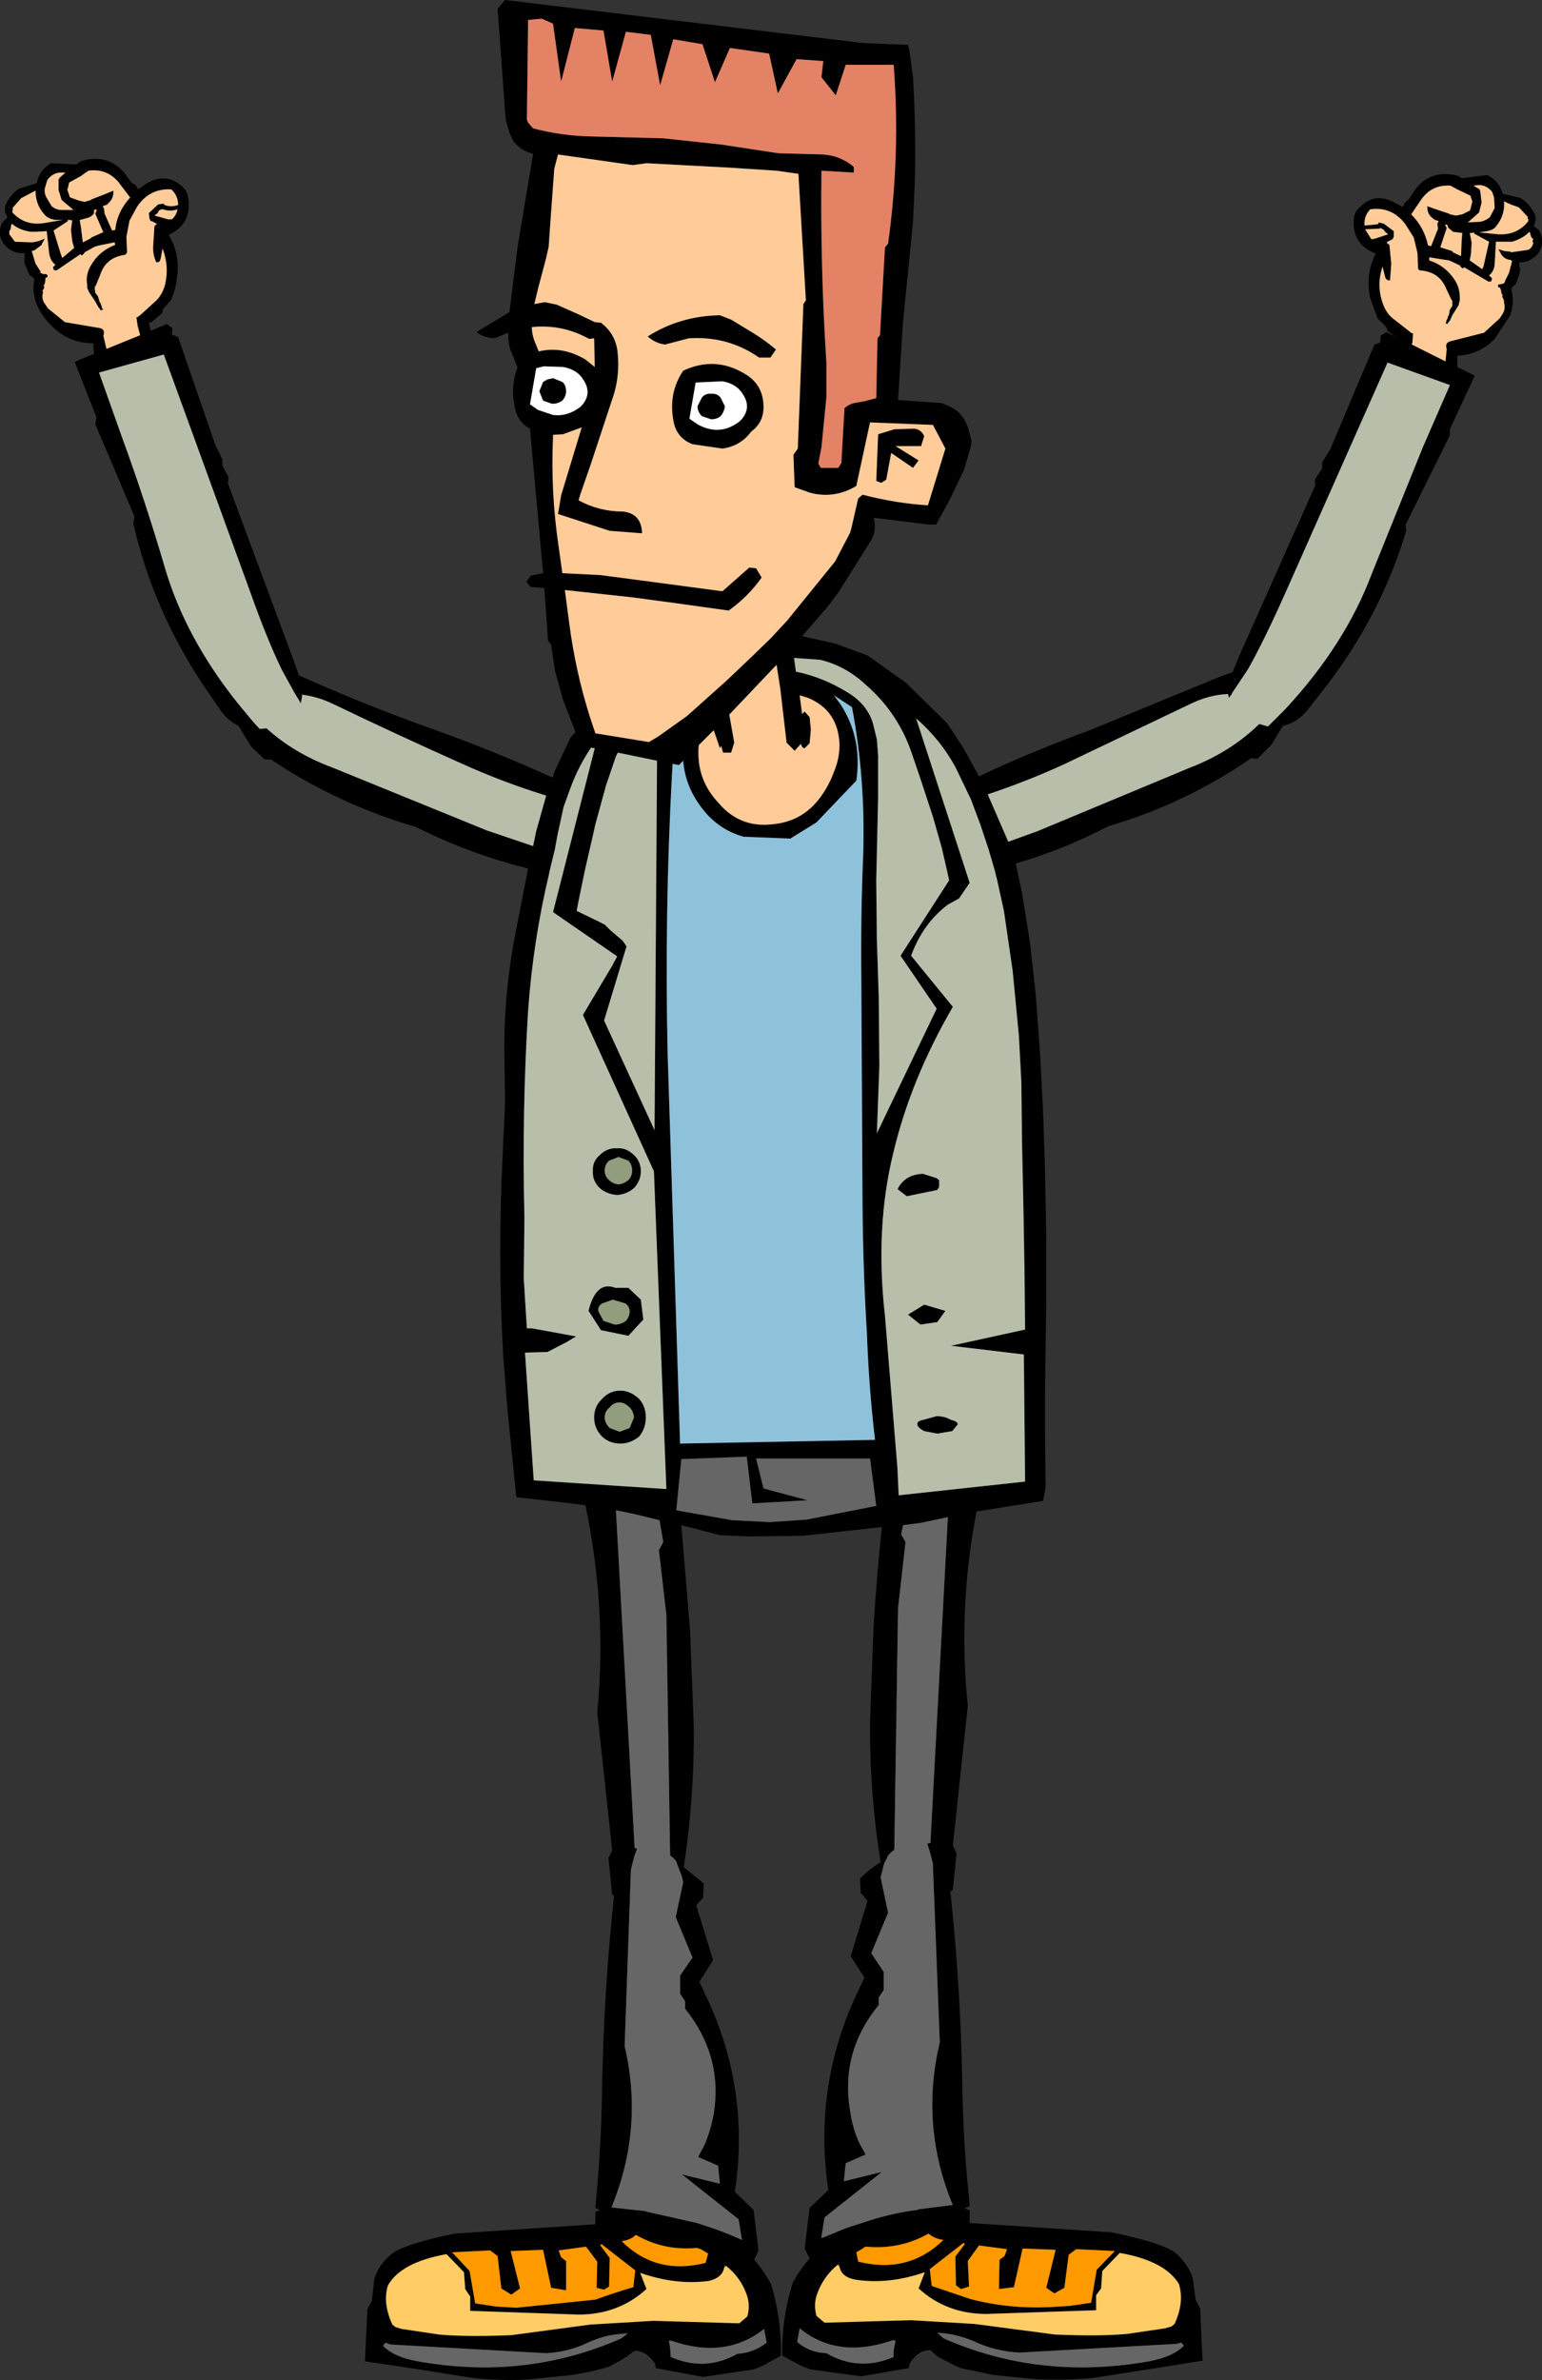
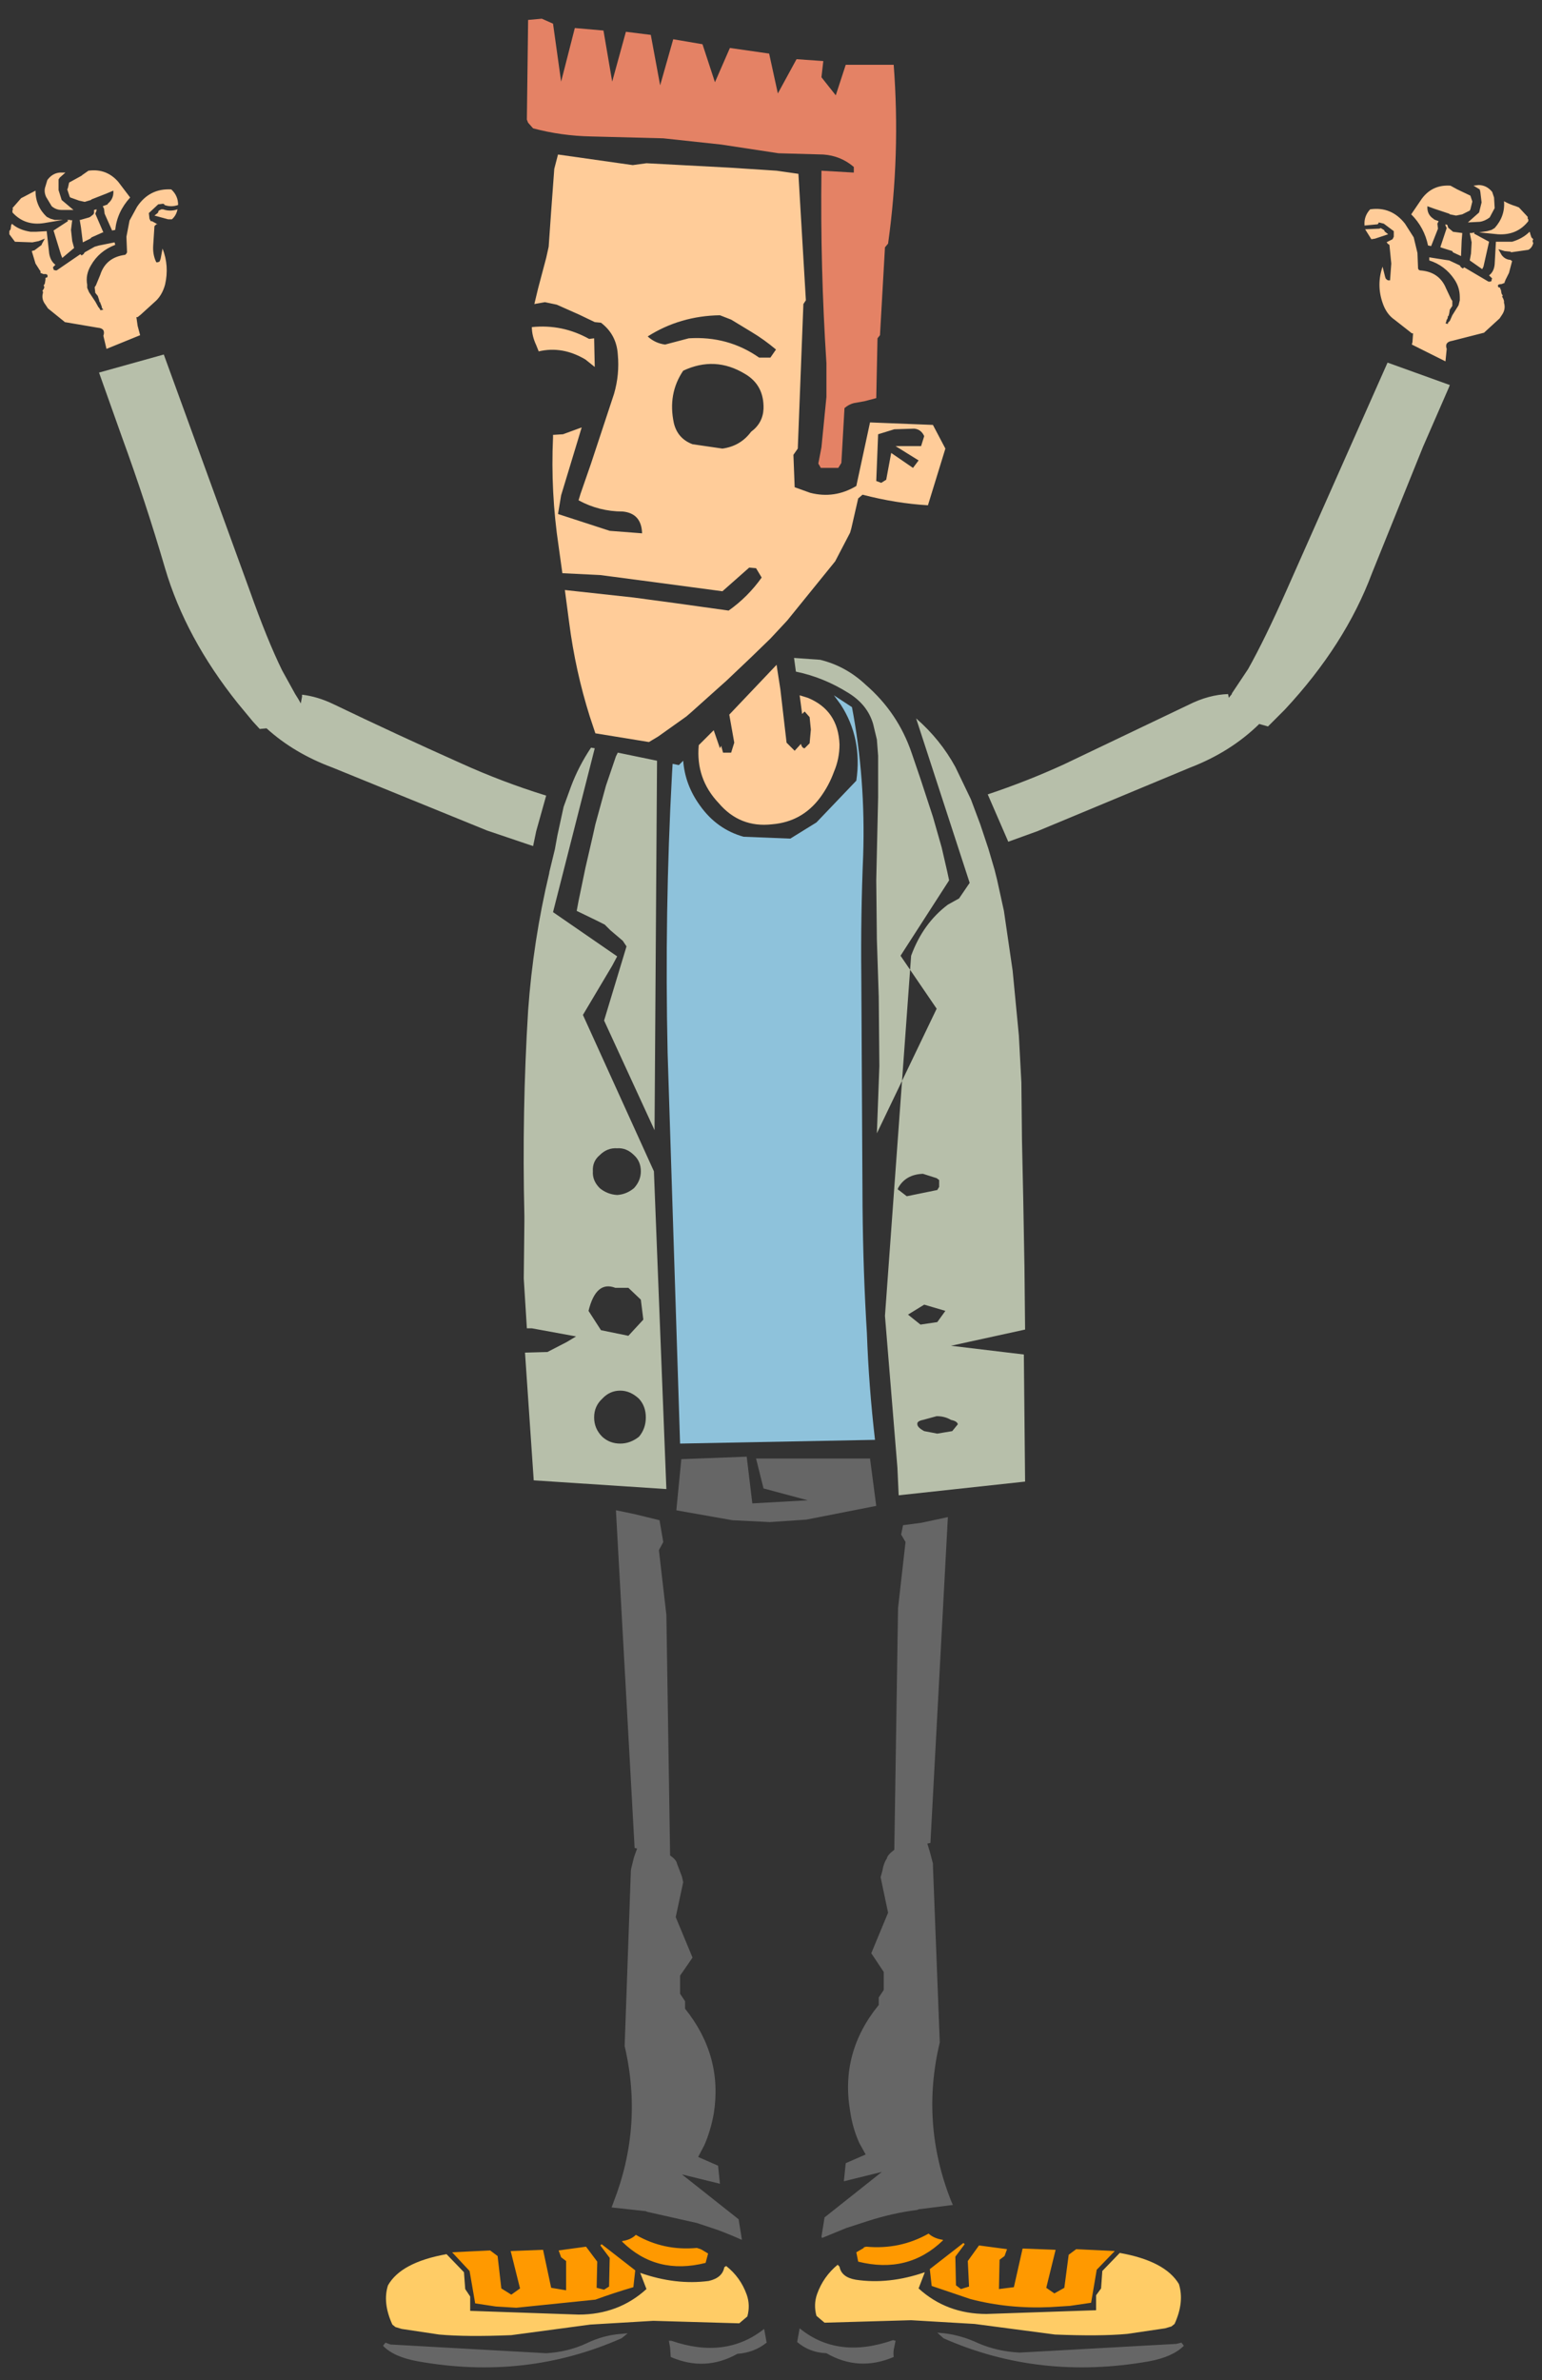
<svg xmlns="http://www.w3.org/2000/svg" height="191.0px" width="123.8px">
  <rect width="100%" height="100%" fill="#333333" stroke="none" />
  <g transform="matrix(1.0, 0.0, 0.0, 1.0, 61.75, 95.5)">
-     <path d="M60.95 -77.75 L60.95 -77.9 60.9 -77.95 60.9 -78.0 60.9 -78.1 60.2 -78.85 59.95 -78.95 Q59.45 -79.1 59.0 -79.35 59.1 -78.15 58.25 -77.2 L58.0 -77.05 57.65 -76.95 57.0 -76.85 58.5 -76.7 Q60.05 -76.6 60.95 -77.75 M61.55 -77.85 L61.4 -77.35 61.8 -77.05 Q62.4 -76.0 61.65 -75.05 61.0 -74.4 60.2 -74.45 L60.25 -74.25 60.2 -74.15 60.25 -74.05 60.3 -74.0 60.25 -73.55 59.95 -72.7 59.7 -72.5 59.6 -72.35 59.6 -72.25 Q59.85 -71.25 59.5 -70.2 L58.25 -68.3 Q57.05 -67.05 55.25 -66.95 L55.25 -66.65 55.25 -66.05 56.65 -65.35 54.65 -61.05 54.65 -60.55 51.1 -53.4 51.15 -52.9 Q49.15 -46.25 44.85 -40.6 L43.25 -38.55 Q42.5 -37.6 41.45 -37.3 L41.25 -37.25 40.3 -35.7 39.2 -34.6 38.7 -34.65 Q33.4 -31.0 27.25 -29.2 23.6 -27.3 19.8 -26.2 L20.3 -23.85 20.95 -19.8 21.4 -15.7 21.75 -11.0 22.0 -6.15 22.15 -1.5 22.25 3.8 22.25 8.75 22.2 12.7 22.15 16.1 22.15 19.55 22.2 23.8 22.0 24.95 16.65 25.8 Q15.15 33.6 15.95 41.4 L14.75 52.6 15.05 53.25 14.75 56.15 14.55 56.3 Q15.35 63.75 15.5 71.3 15.55 76.1 16.05 80.9 L16.1 81.55 15.7 81.7 16.1 81.9 16.1 82.9 27.5 83.65 Q31.85 84.55 32.75 85.4 33.65 86.25 34.0 87.3 L34.25 89.1 34.6 89.75 34.8 93.95 30.4 94.65 25.9 95.35 Q22.65 95.6 20.55 95.35 L18.0 95.1 16.6 94.8 15.4 94.55 14.95 94.35 14.15 93.95 13.5 93.6 12.95 93.1 Q11.95 93.1 11.3 94.15 L11.2 94.55 7.4 95.2 3.3 94.65 2.55 94.35 1.05 93.55 Q1.0 90.5 1.9 87.7 2.45 86.65 3.25 85.75 L2.85 84.95 3.25 81.7 4.75 80.25 Q3.55 72.15 6.9 64.8 L7.65 63.2 6.55 61.5 7.9 57.05 7.35 56.4 7.3 55.25 Q8.05 54.5 8.95 53.95 8.05 48.3 8.1 42.6 L8.4 34.75 Q8.65 30.9 9.05 27.05 L2.7 27.75 -1.75 27.8 -3.95 27.7 -6.25 27.1 -7.05 26.9 -6.35 35.3 -6.05 43.05 Q-6.0 48.75 -6.85 54.35 L-5.25 55.65 -5.3 56.8 -5.85 57.4 -4.5 61.8 -5.6 63.55 -4.85 65.15 Q-1.55 72.4 -2.75 80.4 L-1.25 81.85 -0.85 85.1 -1.2 85.85 Q-0.45 86.7 0.15 87.8 1.0 90.55 0.95 93.55 L-0.5 94.35 -1.25 94.65 -5.3 95.25 -9.1 94.55 -9.15 94.2 Q-9.85 93.15 -10.8 93.15 L-11.4 93.6 -12.05 94.0 -12.8 94.4 -13.25 94.55 -14.45 94.85 -15.85 95.1 -18.35 95.35 Q-20.5 95.65 -23.7 95.35 L-28.1 94.65 -32.45 94.0 -32.25 89.8 -31.9 89.15 -31.7 87.4 Q-31.4 86.35 -30.45 85.5 -29.6 84.65 -25.25 83.75 L-13.95 83.0 -13.95 82.0 -13.6 81.85 Q-13.8 81.75 -13.95 81.7 L-13.9 81.1 Q-13.45 76.3 -13.4 71.55 -13.25 64.05 -12.45 56.65 L-12.6 56.55 -12.9 53.6 -12.6 53.0 -13.8 41.9 Q-13.0 33.65 -14.75 25.3 L-16.75 25.05 -20.3 24.65 -21.0 17.7 -21.35 13.3 Q-21.8 5.35 -21.4 -2.65 L-21.2 -7.0 -21.25 -10.6 Q-21.35 -15.55 -20.35 -20.7 L-19.35 -25.8 Q-24.0 -26.95 -28.4 -29.15 -34.6 -30.95 -40.0 -34.55 L-40.5 -34.55 -41.6 -35.6 -42.6 -37.25 Q-43.45 -37.65 -44.05 -38.5 L-45.55 -40.7 Q-49.5 -46.7 -51.05 -53.5 L-50.95 -54.05 -54.1 -61.45 -54.0 -62.0 -55.75 -66.45 Q-55.0 -66.8 -54.2 -67.1 L-54.25 -67.65 -54.25 -67.95 Q-56.05 -67.95 -57.35 -69.1 -58.3 -69.95 -58.75 -70.95 -59.2 -71.95 -59.0 -73.0 L-59.0 -73.1 -59.1 -73.25 -59.4 -73.45 -59.75 -74.3 -59.8 -74.7 -59.8 -74.8 -59.75 -74.85 -59.8 -75.0 -59.75 -75.2 Q-60.6 -75.1 -61.25 -75.7 -62.1 -76.6 -61.55 -77.65 L-61.15 -78.05 -61.35 -78.5 -61.35 -78.95 Q-61.0 -79.8 -60.25 -80.35 L-58.8 -80.8 Q-58.6 -81.85 -57.65 -82.4 L-55.6 -82.3 -55.3 -82.55 Q-53.1 -83.25 -51.7 -81.55 L-51.2 -80.85 -50.85 -80.65 -50.85 -80.6 -50.8 -80.55 -50.65 -80.3 -49.95 -80.8 Q-48.45 -81.65 -47.2 -80.6 -46.75 -80.25 -46.65 -79.65 -46.3 -77.55 -48.2 -76.65 -47.25 -75.05 -47.55 -73.15 -47.65 -72.3 -48.0 -71.45 L-48.7 -70.65 -48.7 -70.5 -48.75 -70.35 -49.35 -69.85 -49.6 -69.65 -49.8 -69.6 -49.65 -68.95 -48.35 -69.5 -47.9 -69.15 -47.95 -68.65 -47.45 -68.45 -44.45 -59.75 -43.9 -58.65 -43.9 -58.15 -43.4 -57.2 -43.45 -56.7 -38.1 -42.3 -37.75 -41.3 Q-32.4 -38.9 -26.9 -36.95 -22.0 -35.2 -17.4 -33.1 L-17.2 -33.65 -15.95 -36.3 -15.55 -36.75 -16.55 -39.35 -17.2 -41.7 -17.5 -43.75 -17.75 -44.1 -18.05 -48.3 -19.15 -48.4 -19.5 -48.8 -19.15 -49.3 -18.15 -49.5 -18.15 -49.55 -19.2 -61.1 Q-20.15 -61.6 -20.4 -62.7 -20.8 -64.5 -20.2 -66.0 L-20.65 -67.15 Q-20.95 -67.7 -20.95 -68.8 L-22.05 -68.35 Q-22.9 -68.4 -23.5 -68.85 L-20.85 -70.45 -20.2 -75.65 -18.95 -83.15 Q-19.95 -83.4 -20.55 -84.2 L-20.85 -84.85 -21.15 -85.9 -21.8 -94.8 -21.2 -95.5 7.5 -92.05 11.15 -91.9 11.25 -91.5 11.55 -89.3 Q11.8 -85.15 11.7 -81.0 L11.55 -77.7 11.15 -73.65 10.75 -69.7 10.35 -63.4 13.85 -63.15 14.45 -62.9 Q15.6 -62.4 16.0 -61.05 L16.25 -60.15 16.2 -59.7 15.65 -57.8 14.5 -55.4 13.4 -53.4 12.85 -53.4 8.4 -53.95 Q8.65 -52.95 8.2 -52.15 L5.55 -47.95 4.65 -46.75 2.65 -44.45 5.3 -43.85 7.9 -42.9 11.0 -40.7 14.3 -37.45 15.55 -35.55 16.85 -33.2 Q21.1 -35.2 25.75 -36.9 L36.45 -41.3 37.2 -41.55 37.65 -42.65 43.85 -56.55 43.8 -57.0 44.4 -57.9 44.4 -58.4 45.05 -59.45 48.6 -67.85 49.05 -68.0 49.1 -68.55 49.55 -68.85 50.25 -68.5 49.65 -68.95 49.6 -69.1 49.6 -69.2 48.85 -69.95 48.25 -71.6 Q47.85 -73.5 48.7 -75.15 46.75 -75.9 46.95 -77.95 47.0 -78.55 47.45 -78.9 48.6 -80.05 50.1 -79.3 L50.85 -78.9 51.0 -79.1 51.0 -79.2 51.05 -79.25 51.35 -79.5 51.8 -80.2 Q53.05 -81.95 55.3 -81.4 L55.6 -81.2 57.65 -81.45 Q58.6 -81.0 58.9 -79.95 L60.35 -79.6 Q61.1 -79.1 61.5 -78.25 L61.55 -77.85 M56.25 -76.8 L56.4 -76.05 56.35 -75.15 56.25 -74.6 57.25 -73.9 57.35 -74.1 57.8 -76.1 56.6 -76.75 56.6 -76.8 56.65 -76.85 56.4 -76.8 56.35 -76.8 56.25 -76.8 M54.3 -77.5 L54.3 -77.4 54.4 -77.2 53.9 -75.7 53.9 -75.65 54.85 -75.35 54.9 -75.25 55.55 -74.95 55.6 -76.2 55.65 -76.8 54.9 -76.9 54.85 -76.95 54.55 -77.2 54.5 -77.25 54.5 -77.3 54.45 -77.45 54.3 -77.5 M55.25 -80.3 L54.7 -80.6 Q53.25 -80.7 52.4 -79.55 L51.55 -78.3 Q52.6 -77.25 52.9 -75.8 L53.15 -75.75 53.7 -77.15 53.65 -77.55 53.75 -77.75 53.35 -77.9 53.4 -77.9 Q52.8 -78.25 52.85 -78.95 L53.4 -78.75 54.6 -78.35 54.65 -78.3 55.15 -78.2 55.65 -78.3 56.25 -78.6 56.3 -78.7 56.45 -79.3 56.45 -79.35 56.3 -79.8 55.25 -80.3 M56.95 -80.65 L56.55 -80.6 57.05 -80.3 57.1 -80.1 57.2 -79.25 57.0 -78.45 56.1 -77.65 57.05 -77.7 Q57.45 -77.75 57.85 -78.05 L58.25 -78.8 58.2 -79.65 58.05 -80.1 Q57.6 -80.65 56.95 -80.65 M49.4 -76.95 L49.4 -77.0 49.35 -77.05 49.1 -77.2 49.0 -77.15 47.85 -77.1 48.35 -76.3 48.65 -76.35 49.7 -76.7 49.45 -76.9 49.4 -76.95 M61.3 -76.2 L61.35 -76.3 61.2 -76.45 61.1 -76.75 61.1 -76.8 61.05 -76.9 Q60.5 -76.35 59.65 -76.1 L59.2 -76.1 58.35 -76.1 58.25 -74.3 Q58.2 -73.7 57.8 -73.4 L58.05 -73.15 58.0 -73.05 58.0 -72.95 57.9 -72.9 57.75 -72.9 55.8 -74.05 55.7 -73.95 55.55 -74.05 55.45 -74.2 54.6 -74.6 54.25 -74.65 53.0 -74.85 53.0 -74.6 Q54.25 -74.2 55.0 -73.1 55.45 -72.45 55.45 -71.65 L55.45 -71.4 55.35 -71.0 54.85 -70.2 54.65 -69.75 54.6 -69.7 54.5 -69.6 54.5 -69.5 54.3 -69.55 54.35 -69.65 54.4 -69.85 54.45 -69.9 54.5 -70.1 54.5 -70.15 54.55 -70.15 54.6 -70.35 54.65 -70.65 54.85 -70.95 54.85 -71.35 54.75 -71.5 54.35 -72.35 Q53.8 -73.7 52.25 -73.8 L52.15 -73.85 52.1 -73.95 52.05 -75.2 51.75 -76.45 51.05 -77.55 Q49.95 -78.95 48.25 -78.7 47.75 -78.15 47.8 -77.45 L47.8 -77.4 48.85 -77.5 48.9 -77.55 48.95 -77.65 49.35 -77.55 50.15 -76.95 50.15 -76.9 50.15 -76.5 50.05 -76.3 49.95 -76.25 49.55 -76.05 49.6 -76.05 49.65 -75.95 49.8 -75.85 49.95 -74.35 49.85 -73.0 49.7 -73.0 49.6 -73.05 49.5 -73.15 49.45 -73.3 49.25 -74.1 Q48.75 -72.65 49.25 -71.2 49.55 -70.3 50.2 -69.85 L51.35 -68.95 51.6 -68.75 51.7 -68.75 51.65 -68.05 51.6 -67.85 54.3 -66.5 54.4 -67.5 Q54.2 -68.05 54.85 -68.15 L57.4 -68.8 57.45 -68.85 58.65 -69.95 58.85 -70.25 Q59.15 -70.7 59.0 -71.2 L59.0 -71.3 59.0 -71.35 58.95 -71.5 58.9 -71.6 58.85 -71.7 58.9 -71.8 58.85 -71.85 58.8 -71.95 58.75 -72.25 58.7 -72.3 58.7 -72.4 58.55 -72.45 Q58.4 -72.7 58.8 -72.7 L59.05 -72.8 59.05 -72.9 59.1 -72.95 59.1 -73.0 59.4 -73.6 59.65 -74.55 59.5 -74.65 59.45 -74.65 Q59.05 -74.7 58.8 -75.05 L58.55 -75.5 59.05 -75.35 59.55 -75.3 59.55 -75.25 60.95 -75.45 Q61.25 -75.6 61.35 -76.0 L61.3 -76.1 61.3 -76.2 M54.65 -64.6 L49.65 -66.4 41.55 -48.15 Q39.8 -44.2 38.45 -41.8 L37.15 -39.85 37.15 -39.8 36.9 -39.5 36.85 -39.8 Q35.3 -39.75 33.7 -38.95 L23.65 -34.15 Q20.7 -32.8 17.55 -31.75 L19.2 -27.95 21.55 -28.8 33.8 -33.9 Q37.05 -35.15 39.35 -37.4 L40.05 -37.2 40.65 -37.8 41.4 -38.55 Q46.25 -43.75 48.4 -49.5 L52.5 -59.65 54.55 -64.35 54.65 -64.6 M2.2 -90.75 L0.7 -88.0 0.0 -91.2 -3.15 -91.65 -4.35 -88.9 -5.35 -91.95 -7.7 -92.35 -8.75 -88.65 -9.5 -92.7 -11.5 -92.95 -12.6 -88.95 -13.3 -93.05 -15.6 -93.25 -16.7 -88.95 -17.35 -93.6 -18.25 -94.0 -19.35 -93.9 -19.45 -85.9 -19.35 -85.65 -18.95 -85.2 Q-16.7 -84.6 -14.3 -84.55 L-8.5 -84.4 -3.85 -83.9 0.75 -83.2 4.35 -83.1 Q5.75 -83.0 6.8 -82.1 L6.8 -81.65 4.2 -81.8 Q4.1 -74.05 4.6 -66.35 L4.6 -63.65 4.2 -59.6 3.95 -58.3 4.15 -57.95 5.55 -57.95 5.8 -58.35 6.05 -62.75 Q6.4 -63.05 6.8 -63.15 L7.65 -63.3 8.6 -63.55 8.7 -68.35 8.9 -68.6 9.3 -75.65 9.55 -75.95 Q10.55 -83.1 10.0 -90.3 L7.5 -90.3 6.15 -90.3 5.35 -87.85 4.2 -89.3 4.35 -90.6 2.2 -90.75 M8.75 -60.65 L10.05 -61.05 11.65 -61.1 Q12.2 -61.05 12.45 -60.5 L12.2 -59.7 10.15 -59.7 12.0 -58.55 11.55 -57.95 9.8 -59.15 9.4 -57.0 9.0 -56.75 8.6 -56.9 8.75 -60.65 M0.55 -67.45 L0.1 -66.8 -0.8 -66.8 Q-3.3 -68.55 -6.45 -68.35 L-8.35 -67.85 Q-9.15 -67.95 -9.75 -68.5 -7.15 -70.15 -3.95 -70.2 L-3.05 -69.85 -1.4 -68.85 Q-0.4 -68.25 0.55 -67.45 M2.35 -81.55 L0.6 -81.8 -3.25 -82.05 -9.85 -82.4 -10.95 -82.25 -16.95 -83.1 -17.25 -81.95 -17.5 -78.55 -17.7 -75.7 -17.9 -74.8 -18.55 -72.35 -18.85 -71.1 -18.0 -71.25 -17.05 -71.05 -15.25 -70.25 -14.0 -69.65 -13.5 -69.6 Q-12.25 -68.65 -12.15 -67.05 -12.0 -65.45 -12.45 -63.9 L-14.3 -58.3 -15.15 -55.85 -15.3 -55.35 Q-13.65 -54.45 -11.75 -54.45 -10.25 -54.3 -10.2 -52.7 L-12.8 -52.9 -16.95 -54.25 -16.7 -55.75 -15.35 -60.2 -15.05 -61.2 -16.55 -60.65 -17.35 -60.6 -17.35 -60.4 Q-17.55 -56.0 -16.9 -51.65 L-16.6 -49.5 -13.55 -49.35 -9.0 -48.75 -3.75 -48.05 -1.6 -49.95 -1.05 -49.9 -0.6 -49.15 Q-1.7 -47.6 -3.25 -46.5 L-7.55 -47.1 -10.9 -47.55 -16.4 -48.15 -16.05 -45.5 Q-15.55 -41.65 -14.4 -38.0 L-13.95 -36.65 -9.65 -35.95 -8.9 -36.4 -6.65 -38.0 -6.3 -38.3 -3.9 -40.45 -3.45 -40.85 -1.5 -42.7 0.1 -44.25 1.45 -45.7 5.3 -50.45 6.5 -52.75 6.6 -53.1 7.15 -55.5 7.5 -55.8 Q10.2 -55.1 12.75 -54.95 L14.15 -59.5 13.15 -61.4 8.1 -61.6 7.0 -56.5 Q5.25 -55.45 3.3 -55.95 L2.05 -56.4 1.95 -59.0 2.3 -59.5 2.75 -71.1 2.95 -71.4 2.35 -81.55 M2.15 -41.6 Q4.35 -41.15 6.35 -39.9 7.9 -38.95 8.35 -37.4 L8.65 -36.15 8.75 -34.85 8.75 -31.5 8.6 -24.85 8.65 -20.1 8.8 -15.5 8.85 -9.95 8.65 -4.55 13.45 -14.55 10.55 -18.8 14.45 -24.85 14.3 -25.55 13.85 -27.5 13.15 -29.95 12.15 -33.0 11.45 -35.05 Q10.35 -38.3 7.75 -40.55 6.15 -42.05 4.1 -42.55 L2.0 -42.7 2.15 -41.6 M0.65 -41.8 L0.6 -42.15 -3.2 -38.15 -2.8 -35.9 -3.05 -35.1 -3.7 -35.1 -3.85 -35.65 -3.95 -35.45 -4.45 -36.9 -5.65 -35.7 Q-5.9 -33.0 -4.05 -31.05 -2.35 -29.05 0.25 -29.35 2.65 -29.55 4.1 -31.5 4.8 -32.45 5.2 -33.55 5.65 -34.6 5.65 -35.75 5.55 -38.5 3.1 -39.5 L2.45 -39.7 2.65 -38.2 2.85 -38.4 3.25 -37.95 3.35 -36.95 3.25 -35.85 2.85 -35.45 Q2.65 -35.45 2.55 -35.8 L2.05 -35.25 1.4 -35.9 0.9 -40.2 0.65 -41.8 M6.65 -38.75 L5.2 -39.7 5.75 -38.95 Q7.5 -36.25 7.0 -32.85 L3.8 -29.5 1.7 -28.2 -2.05 -28.35 Q-4.2 -28.95 -5.55 -30.85 -6.75 -32.5 -6.9 -34.45 L-7.25 -34.1 -7.75 -34.2 -7.8 -33.35 Q-8.4 -22.3 -8.15 -11.0 L-7.15 20.35 8.5 20.05 Q8.0 15.75 7.85 11.5 7.55 6.65 7.5 1.35 L7.4 -17.25 Q7.35 -22.05 7.55 -26.85 7.75 -33.0 6.65 -38.75 M16.2 -31.35 L15.6 -32.6 14.95 -33.95 Q13.75 -36.15 11.8 -37.85 L16.1 -24.65 15.25 -23.4 14.35 -22.9 Q12.35 -21.4 11.4 -18.8 L14.75 -14.7 Q11.35 -8.85 9.95 -2.9 8.5 3.05 9.3 10.1 L10.3 22.3 10.4 24.5 20.55 23.4 20.45 13.2 14.6 12.5 20.55 11.2 20.5 6.25 20.4 0.65 20.3 -4.0 20.25 -8.65 20.05 -12.4 19.55 -17.6 18.85 -22.4 18.3 -24.9 18.1 -25.7 17.6 -27.4 16.95 -29.35 16.2 -31.35 M13.5 0.0 L11.05 0.5 10.4 0.0 Q10.3 0.0 10.35 -0.15 10.95 -1.25 12.35 -1.3 L13.45 -0.95 13.65 -0.8 13.65 -0.25 13.5 0.0 M12.45 9.2 L14.15 9.7 13.5 10.6 12.15 10.8 11.15 10.0 12.45 9.2 M13.45 18.15 Q14.1 18.15 14.6 18.45 15.1 18.55 15.15 18.8 L14.7 19.35 13.5 19.55 12.45 19.35 Q11.9 19.05 11.9 18.8 11.85 18.55 12.35 18.45 L13.45 18.15 M4.25 84.1 L6.2 83.3 7.9 82.75 Q9.9 82.1 11.9 81.85 L12.0 81.8 14.75 81.45 14.6 81.1 Q12.15 74.9 13.7 68.4 L13.15 54.2 13.15 54.05 12.9 53.1 12.7 52.45 12.95 52.4 14.35 26.25 12.25 26.7 10.75 26.9 10.6 27.65 10.95 28.25 10.35 33.55 10.05 52.95 Q9.5 53.35 9.45 53.65 9.2 54.0 9.1 54.6 L8.95 55.15 9.55 58.0 8.2 61.25 9.2 62.75 9.2 64.2 8.8 64.8 8.8 65.4 Q5.7 69.2 6.5 73.9 6.7 75.3 7.25 76.5 L7.75 77.4 6.15 78.1 6.0 79.55 9.05 78.8 4.45 82.45 4.2 84.0 4.15 84.15 4.25 84.1 M3.0 26.45 L8.6 25.35 8.1 21.55 -1.05 21.55 -0.45 23.95 3.1 24.9 -1.35 25.15 -1.8 21.4 -7.05 21.6 -7.45 25.7 -7.2 25.75 -2.95 26.5 0.05 26.65 3.0 26.45 M13.95 84.25 Q13.25 84.15 12.8 83.75 10.5 85.05 7.8 84.8 L7.6 84.85 7.6 84.9 7.0 85.25 7.15 86.0 Q11.15 87.0 13.95 84.3 L13.95 84.25 M15.7 84.6 L15.8 84.55 15.6 84.5 12.9 86.6 13.05 87.95 16.15 89.0 Q19.2 89.8 22.55 89.65 L24.15 89.55 25.85 89.3 26.3 86.65 27.75 85.15 24.65 85.0 24.05 85.45 23.7 88.1 22.9 88.55 22.25 88.1 23.0 85.05 20.35 84.95 19.65 88.05 18.45 88.2 18.5 85.85 18.9 85.55 19.1 85.0 16.85 84.7 15.95 85.95 16.05 88.0 15.4 88.2 15.0 87.9 14.95 85.6 15.7 84.6 M5.65 86.4 L5.65 86.1 5.5 86.25 Q4.35 87.2 3.85 88.6 3.55 89.45 3.8 90.35 L4.45 90.9 11.4 90.7 16.5 91.0 22.95 91.85 Q26.55 92.0 28.75 91.8 L31.8 91.35 32.3 91.2 32.55 91.0 Q33.35 89.25 32.9 87.8 31.8 85.95 28.15 85.3 L26.75 86.75 26.65 88.15 26.25 88.7 26.25 89.9 17.45 90.2 Q14.25 90.2 12.0 88.15 L12.5 86.85 Q9.6 87.85 6.95 87.45 5.8 87.25 5.65 86.4 M2.25 92.45 Q3.25 93.3 4.6 93.35 7.2 94.85 10.0 93.65 9.95 93.2 10.05 92.85 L10.15 92.35 9.95 92.3 Q5.5 93.85 2.45 91.35 L2.25 92.45 M14.0 92.15 Q21.7 95.55 30.5 94.0 32.4 93.65 33.3 92.75 L33.1 92.5 32.7 92.6 20.1 93.3 Q18.3 93.2 16.8 92.55 15.4 91.9 14.05 91.75 L13.5 91.7 14.0 92.15 M-5.9 -64.8 L-6.4 -61.9 -5.75 -61.45 Q-3.95 -60.45 -2.35 -61.7 -1.35 -62.7 -2.1 -63.85 -2.6 -64.7 -3.75 -64.9 L-5.9 -64.8 M-5.75 -62.9 L-5.4 -63.6 Q-5.1 -63.95 -4.65 -63.9 -4.2 -63.95 -3.9 -63.6 L-3.55 -62.9 Q-3.6 -62.45 -3.9 -62.1 -4.2 -61.85 -4.65 -61.85 L-5.4 -62.1 Q-5.75 -62.45 -5.75 -62.9 M-14.05 -68.35 L-14.45 -68.3 Q-16.6 -69.5 -19.05 -69.25 -19.05 -68.55 -18.7 -67.8 L-18.5 -67.3 Q-16.6 -67.75 -14.75 -66.65 L-14.0 -66.05 -14.05 -68.35 M-1.95 -65.5 Q-0.4 -64.6 -0.45 -62.7 -0.5 -61.55 -1.45 -60.85 -2.3 -59.7 -3.75 -59.5 L-6.15 -59.85 Q-7.35 -60.3 -7.65 -61.55 -8.15 -63.9 -6.9 -65.75 -4.35 -66.95 -1.95 -65.5 M-18.15 -63.35 L-18.45 -64.1 -18.15 -64.85 -17.8 -65.05 -17.35 -65.15 -16.6 -64.85 Q-16.3 -64.6 -16.3 -64.1 -16.3 -63.7 -16.6 -63.35 -16.95 -63.1 -17.35 -63.1 L-17.45 -63.1 -18.15 -63.35 M-18.1 -66.1 L-18.7 -65.95 -19.2 -63.05 -18.55 -62.6 -17.35 -62.2 Q-16.2 -62.05 -15.15 -62.85 -14.15 -63.85 -14.9 -65.0 -15.4 -65.85 -16.55 -66.05 L-18.1 -66.1 M-55.15 -81.45 L-55.2 -81.4 -56.2 -80.85 -56.3 -80.4 -56.35 -80.3 -56.15 -79.7 -56.1 -79.65 -55.4 -79.4 -54.95 -79.3 -54.45 -79.45 -54.4 -79.5 -53.25 -79.95 -52.65 -80.2 Q-52.6 -79.55 -53.1 -79.15 L-53.1 -79.1 -53.5 -78.95 -53.4 -78.75 -53.35 -78.35 -52.75 -77.0 -52.5 -77.05 Q-52.35 -78.5 -51.3 -79.65 L-52.25 -80.9 Q-53.2 -82.0 -54.65 -81.8 L-55.15 -81.45 M-57.95 -81.05 L-58.1 -80.55 Q-58.25 -80.15 -58.05 -79.7 L-57.6 -78.95 Q-57.25 -78.65 -56.8 -78.65 L-55.85 -78.65 -56.8 -79.45 -57.05 -80.25 -57.05 -81.1 -56.95 -81.25 -56.5 -81.65 -56.95 -81.65 Q-57.55 -81.6 -57.95 -81.05 M-57.7 -77.95 L-58.0 -78.1 Q-58.9 -78.95 -58.9 -80.2 L-59.85 -79.7 -60.05 -79.6 -60.75 -78.8 -60.7 -78.7 -60.75 -78.65 -60.75 -78.6 -60.75 -78.45 Q-59.75 -77.35 -58.2 -77.6 L-56.7 -77.85 -57.35 -77.85 -57.7 -77.95 M-56.3 -77.75 L-57.45 -77.0 -56.85 -75.05 -56.75 -74.8 -55.8 -75.6 -55.95 -76.15 -56.05 -77.05 -55.95 -77.85 -56.05 -77.8 -56.1 -77.85 -56.35 -77.85 -56.3 -77.8 -56.3 -77.75 M-59.3 -76.9 Q-60.25 -77.05 -60.8 -77.55 L-60.8 -77.5 -60.85 -77.45 -60.9 -77.1 -61.0 -76.95 -61.0 -76.9 -61.0 -76.75 -61.0 -76.7 -60.55 -76.1 -59.15 -76.05 -58.65 -76.15 -58.15 -76.35 -58.4 -75.9 -58.4 -75.85 -59.0 -75.4 -59.05 -75.4 -59.2 -75.35 -58.9 -74.35 -58.55 -73.8 -58.5 -73.75 -58.5 -73.65 -58.5 -73.6 -58.25 -73.5 Q-57.85 -73.55 -57.95 -73.25 L-58.1 -73.2 -58.1 -73.15 -58.1 -73.05 -58.15 -72.75 -58.2 -72.65 -58.25 -72.6 -58.2 -72.5 -58.2 -72.4 -58.25 -72.3 -58.35 -72.15 -58.3 -72.1 -58.3 -72.0 Q-58.45 -71.5 -58.1 -71.05 L-57.9 -70.75 -56.6 -69.7 -56.55 -69.65 -53.9 -69.2 Q-53.25 -69.15 -53.45 -68.55 L-53.2 -67.5 -50.5 -68.6 -50.7 -69.35 -50.8 -70.05 -50.7 -70.05 -50.45 -70.25 -49.35 -71.25 Q-48.75 -71.75 -48.5 -72.65 -48.15 -74.15 -48.7 -75.55 L-48.85 -74.75 -48.9 -74.6 -48.95 -74.5 -49.1 -74.45 -49.2 -74.45 Q-49.5 -75.05 -49.45 -75.8 L-49.35 -77.35 -49.25 -77.45 -49.2 -77.5 -49.1 -77.5 -49.55 -77.75 -49.65 -77.75 -49.75 -77.95 -49.8 -78.4 -49.05 -79.1 -48.65 -79.15 -48.55 -79.1 -48.55 -79.05 Q-48.0 -78.85 -47.45 -79.05 -47.45 -79.8 -48.0 -80.3 -49.75 -80.4 -50.75 -78.9 L-51.35 -77.8 -51.6 -76.5 -51.55 -75.25 -51.6 -75.15 -51.7 -75.05 Q-53.25 -74.85 -53.7 -73.45 L-54.05 -72.6 -54.15 -72.45 -54.1 -72.0 -53.9 -71.75 -53.8 -71.45 -53.75 -71.25 -53.7 -71.25 -53.7 -71.2 -53.6 -70.95 -53.55 -70.75 -53.45 -70.65 -53.7 -70.6 -53.7 -70.65 -53.8 -70.8 -53.85 -70.85 -54.1 -71.3 -54.6 -72.05 -54.75 -72.4 -54.75 -72.65 Q-54.9 -73.45 -54.45 -74.2 -53.8 -75.35 -52.5 -75.85 L-52.55 -76.05 -53.8 -75.8 -54.15 -75.7 -54.95 -75.25 -55.05 -75.1 -55.2 -75.0 -55.3 -75.1 -57.2 -73.8 -57.3 -73.8 -57.45 -73.85 -57.45 -73.9 -57.5 -74.05 -57.3 -74.25 Q-57.7 -74.55 -57.8 -75.15 L-58.0 -76.95 -58.85 -76.9 -59.3 -76.9 M-55.3 -77.85 L-55.35 -77.85 -55.25 -77.25 -55.1 -76.05 -54.5 -76.35 -54.4 -76.45 -53.5 -76.85 -53.45 -76.85 -54.1 -78.35 -54.0 -78.6 -54.0 -78.7 -54.2 -78.65 -54.2 -78.45 -54.2 -78.4 -54.25 -78.3 -54.5 -78.1 -54.6 -78.05 -55.3 -77.85 M-47.5 -78.7 Q-48.1 -78.5 -48.65 -78.7 L-48.8 -78.7 -49.0 -78.6 -49.05 -78.5 -49.05 -78.45 -49.1 -78.4 -49.35 -78.2 -48.25 -77.9 -47.95 -77.9 Q-47.6 -78.2 -47.5 -78.7 M-12.15 -35.1 L-12.3 -34.8 -13.1 -32.45 -13.95 -29.35 -14.15 -28.45 -14.75 -25.85 -15.3 -23.2 -15.45 -22.4 -13.9 -21.65 -13.2 -21.3 -12.75 -20.85 -11.75 -20.0 -11.45 -19.55 -13.25 -13.6 -9.2 -4.8 -9.0 -34.45 -12.15 -35.1 M-14.0 -35.45 L-14.3 -35.5 Q-15.3 -34.0 -15.9 -32.4 L-16.5 -30.75 -17.0 -28.45 -17.2 -27.35 -17.65 -25.5 -17.65 -25.45 Q-18.95 -20.0 -19.35 -14.4 -19.85 -6.3 -19.65 2.05 L-19.65 2.6 -19.7 7.1 -19.45 11.1 -19.05 11.1 -15.5 11.75 -16.25 12.2 -17.8 13.0 -19.6 13.05 -18.9 23.3 -8.25 24.0 -9.25 -1.5 -14.95 -14.05 -12.6 -18.0 -12.2 -18.75 -17.35 -22.3 -14.0 -35.45 M-48.6 -67.05 L-53.8 -65.6 -51.95 -60.4 Q-50.05 -55.2 -48.5 -49.9 -46.85 -44.3 -42.65 -39.05 L-41.45 -37.6 -40.9 -37.0 -40.35 -37.05 Q-38.15 -35.05 -35.05 -33.9 L-22.65 -28.85 -18.95 -27.6 -18.7 -28.8 -17.9 -31.65 Q-21.45 -32.75 -24.75 -34.25 -29.9 -36.55 -35.0 -39.0 -36.25 -39.6 -37.5 -39.75 L-37.5 -39.6 -37.6 -39.05 -37.8 -39.4 -38.05 -39.8 -39.1 -41.7 Q-40.3 -44.15 -41.7 -48.1 L-48.6 -67.05 M-13.2 -1.55 Q-13.2 -1.1 -12.85 -0.8 -12.55 -0.5 -12.1 -0.45 -11.65 -0.5 -11.3 -0.8 -11.0 -1.1 -11.0 -1.55 -11.0 -2.05 -11.3 -2.35 L-12.1 -2.65 -12.85 -2.35 Q-13.2 -2.05 -13.2 -1.55 M-13.6 -2.8 Q-13.0 -3.4 -12.2 -3.35 -11.45 -3.4 -10.85 -2.8 -10.3 -2.3 -10.3 -1.5 -10.3 -0.75 -10.85 -0.15 -11.45 0.35 -12.2 0.4 -13.0 0.35 -13.6 -0.15 -14.2 -0.75 -14.15 -1.5 -14.2 -2.3 -13.6 -2.8 M-12.55 8.8 L-13.4 9.1 Q-13.8 9.35 -13.7 9.75 L-13.3 10.5 -12.4 10.8 Q-11.9 10.8 -11.5 10.5 -11.2 10.15 -11.2 9.75 -11.2 9.35 -11.55 9.1 L-12.55 8.8 M-10.3 8.8 L-10.1 10.4 -11.3 11.7 -13.5 11.25 -14.5 9.7 Q-13.9 7.25 -12.35 7.85 L-11.3 7.85 -10.3 8.8 M-13.2 18.25 Q-13.2 18.7 -12.8 19.1 L-12.0 19.4 -11.2 19.1 -10.85 18.25 Q-10.9 17.75 -11.2 17.45 -11.6 17.05 -12.0 17.05 -12.5 17.05 -12.8 17.45 -13.2 17.75 -13.2 18.25 M-11.95 16.1 Q-11.15 16.1 -10.45 16.75 -9.9 17.35 -9.9 18.25 -9.9 19.15 -10.45 19.8 -11.15 20.35 -11.95 20.35 -12.8 20.35 -13.4 19.8 -14.05 19.15 -14.05 18.25 -14.05 17.35 -13.4 16.75 -12.8 16.1 -11.95 16.1 M-2.2 84.15 L-2.45 82.6 -7.0 79.0 -3.95 79.75 -4.1 78.3 -5.7 77.6 -5.2 76.65 Q-4.7 75.5 -4.45 74.15 -3.7 69.5 -6.75 65.7 L-6.75 65.1 -7.15 64.5 -7.15 63.05 -6.15 61.6 -7.5 58.35 -6.9 55.55 -7.0 55.1 -7.4 54.05 Q-7.45 53.75 -7.95 53.4 L-8.25 34.1 -8.85 28.9 -8.5 28.25 -8.8 26.5 -10.85 26.0 -12.3 25.7 -10.8 52.8 -10.6 52.85 -10.8 53.4 -10.85 53.55 -11.05 54.35 -11.1 54.6 -11.6 68.7 Q-10.1 75.1 -12.5 81.25 L-12.65 81.65 -9.9 81.95 -9.8 82.0 -5.8 82.9 -4.15 83.45 Q-3.2 83.8 -2.2 84.25 L-2.1 84.25 -2.2 84.15 M-13.55 84.7 L-12.8 85.7 -12.85 88.0 -13.25 88.25 -13.85 88.1 -13.8 86.0 -14.7 84.8 -16.9 85.1 -16.7 85.65 -16.3 85.95 -16.3 88.3 -17.5 88.1 -18.15 85.05 -20.75 85.15 -20.0 88.15 -20.7 88.65 -21.5 88.15 -21.8 85.55 -22.4 85.1 -25.45 85.25 -24.05 86.75 -23.6 89.35 -21.95 89.6 -20.3 89.7 -13.95 89.05 Q-12.45 88.5 -10.9 88.05 L-10.75 86.7 -13.45 84.6 -13.65 84.65 -13.55 84.7 M-30.4 92.65 L-30.8 92.5 -31.0 92.75 Q-30.15 93.65 -28.2 94.0 -19.55 95.55 -11.85 92.15 L-11.35 91.75 -11.9 91.8 Q-13.3 91.9 -14.65 92.55 -16.15 93.25 -17.9 93.35 L-30.4 92.65 M-3.6 86.45 Q-3.75 87.3 -4.85 87.55 -7.5 87.9 -10.35 86.9 L-9.85 88.2 Q-12.1 90.25 -15.3 90.25 L-24.0 89.95 -24.0 88.8 -24.4 88.2 -24.5 86.85 -25.9 85.4 Q-29.55 86.05 -30.6 87.9 -31.05 89.3 -30.25 91.05 L-30.0 91.25 -29.5 91.4 -26.5 91.85 Q-24.3 92.05 -20.7 91.9 L-14.35 91.05 -9.3 90.75 -2.4 90.95 -1.75 90.4 Q-1.5 89.5 -1.8 88.65 -2.3 87.25 -3.45 86.35 L-3.6 86.2 -3.6 86.45 M-5.4 85.05 L-5.5 85.0 -5.8 84.9 Q-8.45 85.15 -10.7 83.85 -11.1 84.25 -11.8 84.35 L-11.8 84.4 Q-9.05 87.1 -5.1 86.1 L-4.9 85.35 -5.4 85.05 M-0.2 92.5 L-0.4 91.4 Q-3.5 93.85 -7.85 92.35 L-8.05 92.35 -7.95 92.9 -7.9 93.65 Q-5.15 94.85 -2.55 93.4 -1.2 93.3 -0.2 92.5" fill="#000000" fill-rule="evenodd" stroke="none" />
    <path d="M60.95 -77.75 Q60.05 -76.6 58.5 -76.7 L57.0 -76.85 57.65 -76.95 58.0 -77.05 58.25 -77.2 Q59.1 -78.15 59.0 -79.35 59.45 -79.1 59.95 -78.95 L60.2 -78.85 60.9 -78.1 60.9 -78.0 60.9 -77.95 60.95 -77.9 60.95 -77.75 M61.3 -76.2 L61.3 -76.1 61.35 -76.0 Q61.25 -75.6 60.95 -75.45 L59.55 -75.25 59.55 -75.3 59.05 -75.35 58.55 -75.5 58.8 -75.05 Q59.05 -74.7 59.45 -74.65 L59.5 -74.65 59.65 -74.55 59.4 -73.6 59.1 -73.0 59.1 -72.95 59.05 -72.9 59.05 -72.8 58.8 -72.7 Q58.4 -72.7 58.55 -72.45 L58.7 -72.4 58.7 -72.3 58.75 -72.25 58.8 -71.95 58.85 -71.85 58.9 -71.8 58.85 -71.7 58.9 -71.6 58.95 -71.5 59.0 -71.35 59.0 -71.3 59.0 -71.2 Q59.15 -70.7 58.85 -70.25 L58.65 -69.95 57.45 -68.85 57.4 -68.8 54.85 -68.15 Q54.2 -68.05 54.4 -67.5 L54.3 -66.5 51.6 -67.85 51.65 -68.05 51.7 -68.75 51.6 -68.75 51.35 -68.95 50.2 -69.85 Q49.55 -70.3 49.25 -71.2 48.75 -72.65 49.25 -74.1 L49.45 -73.3 49.5 -73.15 49.6 -73.05 49.7 -73.0 49.85 -73.0 49.95 -74.35 49.8 -75.85 49.65 -75.95 49.6 -76.05 49.55 -76.05 49.95 -76.25 50.05 -76.3 50.15 -76.5 50.15 -76.9 50.15 -76.95 49.35 -77.55 48.95 -77.65 48.9 -77.55 48.85 -77.5 47.8 -77.4 47.8 -77.45 Q47.75 -78.15 48.25 -78.7 49.95 -78.95 51.05 -77.55 L51.75 -76.45 52.05 -75.2 52.1 -73.95 52.15 -73.85 52.25 -73.8 Q53.8 -73.7 54.35 -72.35 L54.75 -71.5 54.85 -71.35 54.85 -70.95 54.65 -70.65 54.6 -70.35 54.55 -70.15 54.5 -70.15 54.5 -70.1 54.45 -69.9 54.4 -69.85 54.35 -69.65 54.3 -69.55 54.5 -69.5 54.5 -69.6 54.6 -69.7 54.65 -69.75 54.85 -70.2 55.35 -71.0 55.45 -71.4 55.45 -71.65 Q55.45 -72.45 55.0 -73.1 54.25 -74.2 53.0 -74.6 L53.0 -74.85 54.25 -74.65 54.6 -74.6 55.45 -74.2 55.55 -74.05 55.7 -73.95 55.8 -74.05 57.75 -72.9 57.9 -72.9 58.0 -72.95 58.0 -73.05 58.05 -73.15 57.8 -73.4 Q58.2 -73.7 58.25 -74.3 L58.35 -76.1 59.2 -76.1 59.65 -76.1 Q60.5 -76.35 61.05 -76.9 L61.1 -76.8 61.1 -76.75 61.2 -76.45 61.35 -76.3 61.3 -76.2 M49.4 -76.95 L49.45 -76.9 49.7 -76.7 48.65 -76.35 48.35 -76.3 47.85 -77.1 49.0 -77.15 49.1 -77.2 49.35 -77.05 49.4 -77.0 49.4 -76.95 M56.95 -80.65 Q57.6 -80.65 58.05 -80.1 L58.2 -79.65 58.25 -78.8 57.85 -78.05 Q57.45 -77.75 57.05 -77.7 L56.1 -77.65 57.0 -78.45 57.2 -79.25 57.1 -80.1 57.05 -80.3 56.55 -80.6 56.95 -80.65 M55.25 -80.3 L56.3 -79.8 56.45 -79.35 56.45 -79.3 56.3 -78.7 56.25 -78.6 55.65 -78.3 55.15 -78.2 54.65 -78.3 54.6 -78.35 53.4 -78.75 52.85 -78.95 Q52.8 -78.25 53.4 -77.9 L53.35 -77.9 53.75 -77.75 53.65 -77.55 53.7 -77.15 53.15 -75.75 52.9 -75.8 Q52.6 -77.25 51.55 -78.3 L52.4 -79.55 Q53.25 -80.7 54.7 -80.6 L55.25 -80.3 M54.3 -77.5 L54.45 -77.45 54.5 -77.3 54.5 -77.25 54.55 -77.2 54.85 -76.95 54.9 -76.9 55.65 -76.8 55.6 -76.2 55.55 -74.95 54.9 -75.25 54.85 -75.35 53.9 -75.65 53.9 -75.7 54.4 -77.2 54.3 -77.4 54.3 -77.5 M56.25 -76.8 L56.35 -76.8 56.4 -76.8 56.65 -76.85 56.6 -76.8 56.6 -76.75 57.8 -76.1 57.35 -74.1 57.25 -73.9 56.25 -74.6 56.35 -75.15 56.4 -76.05 56.25 -76.8 M2.35 -81.55 L2.95 -71.4 2.75 -71.1 2.3 -59.5 1.95 -59.0 2.05 -56.4 3.3 -55.95 Q5.25 -55.45 7.0 -56.5 L8.1 -61.6 13.15 -61.4 14.15 -59.5 12.75 -54.95 Q10.2 -55.1 7.5 -55.8 L7.15 -55.5 6.6 -53.1 6.5 -52.75 5.3 -50.45 1.45 -45.7 0.1 -44.25 -1.5 -42.7 -3.45 -40.85 -3.9 -40.45 -6.3 -38.3 -6.65 -38.0 -8.9 -36.4 -9.65 -35.95 -13.95 -36.65 -14.4 -38.0 Q-15.55 -41.65 -16.05 -45.5 L-16.4 -48.15 -10.9 -47.55 -7.55 -47.1 -3.25 -46.5 Q-1.7 -47.6 -0.6 -49.15 L-1.05 -49.9 -1.6 -49.95 -3.75 -48.05 -9.0 -48.75 -13.55 -49.35 -16.6 -49.5 -16.9 -51.65 Q-17.55 -56.0 -17.35 -60.4 L-17.35 -60.6 -16.55 -60.65 -15.05 -61.2 -15.35 -60.2 -16.7 -55.75 -16.95 -54.25 -12.8 -52.9 -10.2 -52.7 Q-10.25 -54.3 -11.75 -54.45 -13.65 -54.45 -15.3 -55.35 L-15.15 -55.85 -14.3 -58.3 -12.45 -63.9 Q-12.0 -65.45 -12.15 -67.05 -12.25 -68.65 -13.5 -69.6 L-14.0 -69.65 -15.25 -70.25 -17.05 -71.05 -18.0 -71.25 -18.85 -71.1 -18.55 -72.35 -17.9 -74.8 -17.7 -75.7 -17.5 -78.55 -17.25 -81.95 -16.95 -83.1 -10.95 -82.25 -9.85 -82.4 -3.25 -82.05 0.6 -81.8 2.35 -81.55 M0.55 -67.45 Q-0.4 -68.25 -1.4 -68.85 L-3.05 -69.85 -3.95 -70.2 Q-7.15 -70.15 -9.75 -68.5 -9.15 -67.95 -8.35 -67.85 L-6.45 -68.35 Q-3.3 -68.55 -0.8 -66.8 L0.1 -66.8 0.55 -67.45 M8.75 -60.65 L8.6 -56.9 9.0 -56.75 9.4 -57.0 9.8 -59.15 11.55 -57.95 12.0 -58.55 10.15 -59.7 12.2 -59.7 12.45 -60.5 Q12.2 -61.05 11.65 -61.1 L10.05 -61.05 8.75 -60.65 M0.65 -41.8 L0.9 -40.2 1.4 -35.9 2.05 -35.25 2.55 -35.8 Q2.65 -35.45 2.85 -35.45 L3.25 -35.85 3.35 -36.95 3.25 -37.95 2.85 -38.4 2.65 -38.2 2.45 -39.7 3.1 -39.5 Q5.55 -38.5 5.65 -35.75 5.65 -34.6 5.2 -33.55 4.8 -32.45 4.1 -31.5 2.65 -29.55 0.25 -29.35 -2.35 -29.05 -4.05 -31.05 -5.9 -33.0 -5.65 -35.7 L-4.45 -36.9 -3.95 -35.45 -3.85 -35.65 -3.7 -35.1 -3.05 -35.1 -2.8 -35.9 -3.2 -38.15 0.6 -42.15 0.65 -41.8 M-1.95 -65.5 Q-4.35 -66.95 -6.9 -65.75 -8.15 -63.9 -7.65 -61.55 -7.35 -60.3 -6.15 -59.85 L-3.75 -59.5 Q-2.3 -59.7 -1.45 -60.85 -0.5 -61.55 -0.45 -62.7 -0.4 -64.6 -1.95 -65.5 M-14.05 -68.35 L-14.0 -66.05 -14.75 -66.65 Q-16.6 -67.75 -18.5 -67.3 L-18.7 -67.8 Q-19.05 -68.55 -19.05 -69.25 -16.6 -69.5 -14.45 -68.3 L-14.05 -68.35 M-47.5 -78.7 Q-47.6 -78.2 -47.95 -77.9 L-48.25 -77.9 -49.35 -78.2 -49.1 -78.4 -49.05 -78.45 -49.05 -78.5 -49.0 -78.6 -48.8 -78.7 -48.65 -78.7 Q-48.1 -78.5 -47.5 -78.7 M-55.3 -77.85 L-54.6 -78.05 -54.5 -78.1 -54.25 -78.3 -54.2 -78.4 -54.2 -78.45 -54.2 -78.65 -54.0 -78.7 -54.0 -78.6 -54.1 -78.35 -53.45 -76.85 -53.5 -76.85 -54.4 -76.45 -54.5 -76.35 -55.1 -76.05 -55.25 -77.25 -55.35 -77.85 -55.3 -77.85 M-59.3 -76.9 L-58.85 -76.9 -58.0 -76.95 -57.8 -75.15 Q-57.7 -74.55 -57.3 -74.25 L-57.5 -74.05 -57.45 -73.9 -57.45 -73.85 -57.3 -73.8 -57.2 -73.8 -55.3 -75.1 -55.2 -75.0 -55.05 -75.1 -54.95 -75.25 -54.15 -75.7 -53.8 -75.8 -52.55 -76.05 -52.5 -75.85 Q-53.8 -75.35 -54.45 -74.2 -54.9 -73.45 -54.75 -72.65 L-54.75 -72.4 -54.6 -72.05 -54.1 -71.3 -53.85 -70.85 -53.8 -70.8 -53.7 -70.65 -53.7 -70.6 -53.45 -70.65 -53.55 -70.75 -53.6 -70.95 -53.7 -71.2 -53.7 -71.25 -53.75 -71.25 -53.8 -71.45 -53.9 -71.75 -54.1 -72.0 -54.15 -72.45 -54.05 -72.6 -53.7 -73.45 Q-53.25 -74.85 -51.7 -75.05 L-51.6 -75.15 -51.55 -75.25 -51.6 -76.5 -51.35 -77.8 -50.75 -78.9 Q-49.75 -80.4 -48.0 -80.3 -47.45 -79.8 -47.45 -79.05 -48.0 -78.85 -48.55 -79.05 L-48.55 -79.1 -48.65 -79.15 -49.05 -79.1 -49.8 -78.4 -49.75 -77.95 -49.65 -77.75 -49.55 -77.75 -49.1 -77.5 -49.2 -77.5 -49.25 -77.45 -49.35 -77.35 -49.45 -75.8 Q-49.5 -75.05 -49.2 -74.45 L-49.1 -74.45 -48.95 -74.5 -48.9 -74.6 -48.85 -74.75 -48.7 -75.55 Q-48.15 -74.15 -48.5 -72.65 -48.75 -71.75 -49.35 -71.25 L-50.45 -70.25 -50.7 -70.05 -50.8 -70.05 -50.7 -69.35 -50.5 -68.6 -53.2 -67.5 -53.45 -68.55 Q-53.25 -69.15 -53.9 -69.2 L-56.55 -69.65 -56.6 -69.7 -57.9 -70.75 -58.1 -71.05 Q-58.45 -71.5 -58.3 -72.0 L-58.3 -72.1 -58.35 -72.15 -58.25 -72.3 -58.2 -72.4 -58.2 -72.5 -58.25 -72.6 -58.2 -72.65 -58.15 -72.75 -58.1 -73.05 -58.1 -73.15 -58.1 -73.2 -57.95 -73.25 Q-57.85 -73.55 -58.25 -73.5 L-58.5 -73.6 -58.5 -73.65 -58.5 -73.75 -58.55 -73.8 -58.9 -74.35 -59.2 -75.35 -59.05 -75.4 -59.0 -75.4 -58.4 -75.85 -58.4 -75.9 -58.15 -76.35 -58.65 -76.15 -59.15 -76.05 -60.55 -76.1 -61.0 -76.7 -61.0 -76.75 -61.0 -76.9 -61.0 -76.95 -60.9 -77.1 -60.85 -77.45 -60.8 -77.5 -60.8 -77.55 Q-60.25 -77.05 -59.3 -76.9 M-56.3 -77.75 L-56.3 -77.8 -56.35 -77.85 -56.1 -77.85 -56.05 -77.8 -55.95 -77.85 -56.05 -77.05 -55.95 -76.15 -55.8 -75.6 -56.75 -74.8 -56.85 -75.05 -57.45 -77.0 -56.3 -77.75 M-57.7 -77.95 L-57.35 -77.85 -56.7 -77.85 -58.2 -77.6 Q-59.75 -77.35 -60.75 -78.45 L-60.75 -78.6 -60.75 -78.65 -60.7 -78.7 -60.75 -78.8 -60.05 -79.6 -59.85 -79.7 -58.9 -80.2 Q-58.9 -78.95 -58.0 -78.1 L-57.7 -77.95 M-57.95 -81.05 Q-57.55 -81.6 -56.95 -81.65 L-56.5 -81.65 -56.95 -81.25 -57.05 -81.1 -57.05 -80.25 -56.8 -79.45 -55.85 -78.65 -56.8 -78.65 Q-57.25 -78.65 -57.6 -78.95 L-58.05 -79.7 Q-58.25 -80.15 -58.1 -80.55 L-57.95 -81.05 M-55.15 -81.45 L-54.65 -81.8 Q-53.2 -82.0 -52.25 -80.9 L-51.3 -79.65 Q-52.35 -78.5 -52.5 -77.05 L-52.75 -77.0 -53.35 -78.35 -53.4 -78.75 -53.5 -78.95 -53.1 -79.1 -53.1 -79.15 Q-52.6 -79.55 -52.65 -80.2 L-53.25 -79.95 -54.4 -79.5 -54.45 -79.45 -54.95 -79.3 -55.4 -79.4 -56.1 -79.65 -56.15 -79.7 -56.35 -80.3 -56.3 -80.4 -56.2 -80.85 -55.2 -81.4 -55.15 -81.45" fill="#ffcc99" fill-rule="evenodd" stroke="none" />
    <path d="M4.2 84.0 L4.45 82.45 9.05 78.8 6.0 79.55 6.15 78.1 7.75 77.4 7.25 76.5 Q6.7 75.3 6.5 73.9 5.7 69.2 8.8 65.4 L8.8 64.8 9.2 64.2 9.2 62.75 8.2 61.25 9.55 58.0 8.95 55.15 9.1 54.6 Q9.2 54.0 9.45 53.65 9.5 53.35 10.05 52.95 L10.35 33.55 10.95 28.25 10.6 27.65 10.75 26.9 12.25 26.7 14.35 26.25 12.95 52.4 12.7 52.45 12.9 53.1 13.15 54.05 13.15 54.2 13.7 68.4 Q12.15 74.9 14.6 81.1 L14.75 81.45 12.0 81.8 11.9 81.85 Q9.9 82.1 7.9 82.75 L6.2 83.3 4.25 84.1 4.2 84.0 M3.0 26.45 L0.05 26.65 -2.95 26.5 -7.2 25.75 -7.45 25.7 -7.05 21.6 -1.8 21.4 -1.35 25.15 3.1 24.9 -0.45 23.95 -1.05 21.55 8.1 21.55 8.6 25.35 3.0 26.45 M14.0 92.15 L13.5 91.7 14.05 91.75 Q15.4 91.9 16.8 92.55 18.3 93.2 20.1 93.3 L32.7 92.6 33.1 92.5 33.3 92.75 Q32.4 93.65 30.5 94.0 21.7 95.55 14.0 92.15 M2.25 92.45 L2.45 91.35 Q5.5 93.85 9.95 92.3 L10.15 92.35 10.05 92.85 Q9.95 93.2 10.0 93.65 7.2 94.85 4.6 93.35 3.25 93.3 2.25 92.45 M-2.2 84.25 Q-3.2 83.8 -4.15 83.45 L-5.8 82.9 -9.8 82.0 -9.9 81.95 -12.65 81.65 -12.5 81.25 Q-10.1 75.1 -11.6 68.7 L-11.1 54.6 -11.05 54.35 -10.85 53.55 -10.8 53.4 -10.6 52.85 -10.8 52.8 -12.3 25.7 -10.85 26.0 -8.8 26.5 -8.5 28.25 -8.85 28.9 -8.25 34.1 -7.95 53.4 Q-7.45 53.75 -7.4 54.05 L-7.0 55.1 -6.9 55.55 -7.5 58.35 -6.15 61.6 -7.15 63.05 -7.15 64.5 -6.75 65.1 -6.75 65.7 Q-3.7 69.5 -4.45 74.15 -4.7 75.5 -5.2 76.65 L-5.7 77.6 -4.1 78.3 -3.95 79.75 -7.0 79.0 -2.45 82.6 -2.2 84.15 -2.2 84.25 M-30.4 92.65 L-17.9 93.35 Q-16.15 93.25 -14.65 92.55 -13.3 91.9 -11.9 91.8 L-11.35 91.75 -11.85 92.15 Q-19.55 95.55 -28.2 94.0 -30.15 93.65 -31.0 92.75 L-30.8 92.5 -30.4 92.65 M-0.2 92.5 Q-1.2 93.3 -2.55 93.4 -5.15 94.85 -7.9 93.65 L-7.95 92.9 -8.05 92.35 -7.85 92.35 Q-3.5 93.85 -0.4 91.4 L-0.2 92.5" fill="#666666" fill-rule="evenodd" stroke="none" />
    <path d="M13.95 84.25 L13.95 84.3 Q11.15 87.0 7.15 86.0 L7.0 85.25 7.6 84.9 7.6 84.85 7.8 84.8 Q10.5 85.05 12.8 83.75 13.25 84.15 13.95 84.25 M15.6 84.5 L15.7 84.6 14.95 85.6 15.0 87.9 15.4 88.2 16.05 88.0 15.95 85.95 16.85 84.7 19.1 85.0 18.9 85.55 18.5 85.85 18.45 88.2 19.65 88.05 20.35 84.95 23.0 85.05 22.25 88.1 22.9 88.55 23.7 88.1 24.05 85.45 24.65 85.0 27.75 85.15 26.3 86.65 25.85 89.3 24.15 89.55 22.55 89.65 Q19.2 89.8 16.15 89.0 L13.05 87.95 12.9 86.6 15.6 84.5 M-13.45 84.6 L-10.75 86.7 -10.9 88.05 Q-12.45 88.5 -13.95 89.05 L-20.3 89.7 -21.95 89.6 -23.6 89.35 -24.05 86.75 -25.45 85.25 -22.4 85.1 -21.8 85.55 -21.5 88.15 -20.7 88.65 -20.0 88.15 -20.75 85.15 -18.15 85.05 -17.5 88.1 -16.3 88.3 -16.3 85.95 -16.7 85.65 -16.9 85.1 -14.7 84.8 -13.8 86.0 -13.85 88.1 -13.25 88.25 -12.85 88.0 -12.8 85.7 -13.55 84.7 -13.45 84.6 M-5.4 85.05 L-4.9 85.35 -5.1 86.1 Q-9.05 87.1 -11.8 84.4 L-11.8 84.35 Q-11.1 84.25 -10.7 83.85 -8.45 85.15 -5.8 84.9 L-5.5 85.0 -5.4 85.05" fill="#ff9900" fill-rule="evenodd" stroke="none" />
    <path d="M5.5 86.25 L5.65 86.4 Q5.8 87.25 6.95 87.45 9.6 87.85 12.5 86.85 L12.0 88.15 Q14.25 90.2 17.45 90.2 L26.25 89.9 26.25 88.7 26.65 88.15 26.75 86.75 28.15 85.3 Q31.8 85.95 32.9 87.8 33.35 89.25 32.55 91.0 L32.3 91.2 31.8 91.35 28.75 91.8 Q26.55 92.0 22.95 91.85 L16.5 91.0 11.4 90.7 4.45 90.9 3.8 90.35 Q3.55 89.45 3.85 88.6 4.35 87.2 5.5 86.25 M-3.45 86.35 Q-2.3 87.25 -1.8 88.65 -1.5 89.5 -1.75 90.4 L-2.4 90.95 -9.3 90.75 -14.35 91.05 -20.7 91.9 Q-24.3 92.05 -26.5 91.85 L-29.5 91.4 -30.0 91.25 -30.25 91.05 Q-31.05 89.3 -30.6 87.9 -29.55 86.05 -25.9 85.4 L-24.5 86.85 -24.4 88.2 -24.0 88.8 -24.0 89.95 -15.3 90.25 Q-12.1 90.25 -9.85 88.2 L-10.35 86.9 Q-7.5 87.9 -4.85 87.55 -3.75 87.3 -3.6 86.45 L-3.45 86.35" fill="#ffcc66" fill-rule="evenodd" stroke="none" />
-     <path d="M54.65 -64.6 L54.55 -64.35 52.5 -59.65 48.4 -49.5 Q46.25 -43.75 41.4 -38.55 L40.65 -37.8 40.05 -37.2 39.35 -37.4 Q37.05 -35.15 33.8 -33.9 L21.55 -28.8 19.2 -27.95 17.55 -31.75 Q20.7 -32.8 23.65 -34.15 L33.7 -38.95 Q35.3 -39.75 36.85 -39.8 L36.9 -39.5 37.15 -39.8 37.15 -39.85 38.45 -41.8 Q39.8 -44.2 41.55 -48.15 L49.65 -66.4 54.65 -64.6 M2.15 -41.6 L2.0 -42.7 4.1 -42.55 Q6.15 -42.05 7.75 -40.55 10.35 -38.3 11.45 -35.05 L12.15 -33.0 13.15 -29.95 13.85 -27.5 14.3 -25.55 14.45 -24.85 10.55 -18.8 13.45 -14.55 8.65 -4.55 8.85 -9.95 8.8 -15.5 8.65 -20.1 8.6 -24.85 8.75 -31.5 8.75 -34.85 8.65 -36.15 8.35 -37.4 Q7.9 -38.95 6.35 -39.9 4.35 -41.15 2.15 -41.6 M16.2 -31.35 L16.95 -29.35 17.6 -27.4 18.1 -25.7 18.3 -24.9 18.85 -22.4 19.55 -17.6 20.05 -12.4 20.25 -8.65 20.3 -4.0 20.4 0.65 20.5 6.25 20.55 11.2 14.6 12.5 20.45 13.2 20.55 23.4 10.4 24.5 10.3 22.3 9.3 10.1 Q8.5 3.05 9.95 -2.9 11.35 -8.85 14.75 -14.7 L11.4 -18.8 Q12.35 -21.4 14.35 -22.9 L15.25 -23.4 16.1 -24.65 11.8 -37.85 Q13.75 -36.15 14.95 -33.95 L15.6 -32.6 16.2 -31.35 M13.45 18.15 L12.35 18.45 Q11.85 18.55 11.9 18.8 11.9 19.05 12.45 19.35 L13.5 19.55 14.7 19.35 15.15 18.8 Q15.1 18.55 14.6 18.45 14.1 18.15 13.45 18.15 M12.45 9.2 L11.15 10.0 12.15 10.8 13.5 10.6 14.15 9.7 12.45 9.2 M13.5 0.0 L13.65 -0.25 13.65 -0.8 13.45 -0.95 12.35 -1.3 Q10.95 -1.25 10.35 -0.15 10.3 0.0 10.4 0.0 L11.05 0.5 13.5 0.0 M-48.6 -67.05 L-41.7 -48.1 Q-40.3 -44.15 -39.1 -41.7 L-38.05 -39.8 -37.8 -39.4 -37.6 -39.05 -37.5 -39.6 -37.5 -39.75 Q-36.25 -39.6 -35.0 -39.0 -29.9 -36.55 -24.75 -34.25 -21.45 -32.75 -17.9 -31.65 L-18.7 -28.8 -18.95 -27.6 -22.65 -28.85 -35.05 -33.9 Q-38.15 -35.05 -40.35 -37.05 L-40.9 -37.0 -41.45 -37.6 -42.65 -39.05 Q-46.85 -44.3 -48.5 -49.9 -50.05 -55.2 -51.95 -60.4 L-53.8 -65.6 -48.6 -67.05 M-14.0 -35.45 L-17.35 -22.3 -12.2 -18.75 -12.6 -18.0 -14.95 -14.05 -9.25 -1.5 -8.25 24.0 -18.9 23.3 -19.6 13.05 -17.8 13.0 -16.25 12.2 -15.5 11.75 -19.05 11.1 -19.45 11.1 -19.7 7.1 -19.65 2.6 -19.65 2.05 Q-19.85 -6.3 -19.35 -14.4 -18.95 -20.0 -17.65 -25.45 L-17.65 -25.5 -17.2 -27.35 -17.0 -28.45 -16.5 -30.75 -15.9 -32.4 Q-15.3 -34.0 -14.3 -35.5 L-14.0 -35.45 M-12.15 -35.1 L-9.0 -34.45 -9.2 -4.8 -13.25 -13.6 -11.45 -19.55 -11.75 -20.0 -12.75 -20.85 -13.2 -21.3 -13.9 -21.65 -15.45 -22.4 -15.3 -23.2 -14.75 -25.85 -14.15 -28.45 -13.95 -29.35 -13.1 -32.45 -12.3 -34.8 -12.15 -35.1 M-13.6 -2.8 Q-14.2 -2.3 -14.15 -1.5 -14.2 -0.75 -13.6 -0.15 -13.0 0.35 -12.2 0.4 -11.45 0.35 -10.85 -0.15 -10.3 -0.75 -10.3 -1.5 -10.3 -2.3 -10.85 -2.8 -11.45 -3.4 -12.2 -3.35 -13.0 -3.4 -13.6 -2.8 M-10.3 8.8 L-11.3 7.85 -12.35 7.85 Q-13.9 7.25 -14.5 9.7 L-13.5 11.25 -11.3 11.7 -10.1 10.4 -10.3 8.8 M-11.95 16.1 Q-12.8 16.1 -13.4 16.75 -14.05 17.35 -14.05 18.25 -14.05 19.15 -13.4 19.8 -12.8 20.35 -11.95 20.35 -11.15 20.35 -10.45 19.8 -9.9 19.15 -9.9 18.25 -9.9 17.35 -10.45 16.75 -11.15 16.1 -11.95 16.1" fill="#b7bfaa" fill-rule="evenodd" stroke="none" />
+     <path d="M54.65 -64.6 L54.55 -64.35 52.5 -59.65 48.4 -49.5 Q46.25 -43.75 41.4 -38.55 L40.65 -37.8 40.05 -37.2 39.35 -37.4 Q37.05 -35.15 33.8 -33.9 L21.55 -28.8 19.2 -27.95 17.55 -31.75 Q20.7 -32.8 23.65 -34.15 L33.7 -38.95 Q35.3 -39.75 36.85 -39.8 L36.9 -39.5 37.15 -39.8 37.15 -39.85 38.45 -41.8 Q39.8 -44.2 41.55 -48.15 L49.65 -66.4 54.65 -64.6 M2.15 -41.6 L2.0 -42.7 4.1 -42.55 Q6.15 -42.05 7.75 -40.55 10.35 -38.3 11.45 -35.05 L12.15 -33.0 13.15 -29.95 13.85 -27.5 14.3 -25.55 14.45 -24.85 10.55 -18.8 13.45 -14.55 8.65 -4.55 8.85 -9.95 8.8 -15.5 8.65 -20.1 8.6 -24.85 8.75 -31.5 8.75 -34.85 8.65 -36.15 8.35 -37.4 Q7.9 -38.95 6.35 -39.9 4.35 -41.15 2.15 -41.6 M16.2 -31.35 L16.95 -29.35 17.6 -27.4 18.1 -25.7 18.3 -24.9 18.85 -22.4 19.55 -17.6 20.05 -12.4 20.25 -8.65 20.3 -4.0 20.4 0.65 20.5 6.25 20.55 11.2 14.6 12.5 20.45 13.2 20.55 23.4 10.4 24.5 10.3 22.3 9.3 10.1 L11.4 -18.8 Q12.35 -21.4 14.35 -22.9 L15.25 -23.4 16.1 -24.65 11.8 -37.85 Q13.75 -36.15 14.95 -33.95 L15.6 -32.6 16.2 -31.35 M13.45 18.15 L12.35 18.45 Q11.85 18.55 11.9 18.8 11.9 19.05 12.45 19.35 L13.5 19.55 14.7 19.35 15.15 18.8 Q15.1 18.55 14.6 18.45 14.1 18.15 13.45 18.15 M12.45 9.2 L11.15 10.0 12.15 10.8 13.5 10.6 14.15 9.7 12.45 9.2 M13.5 0.0 L13.65 -0.25 13.65 -0.8 13.45 -0.95 12.35 -1.3 Q10.95 -1.25 10.35 -0.15 10.3 0.0 10.4 0.0 L11.05 0.5 13.5 0.0 M-48.6 -67.05 L-41.7 -48.1 Q-40.3 -44.15 -39.1 -41.7 L-38.05 -39.8 -37.8 -39.4 -37.6 -39.05 -37.5 -39.6 -37.5 -39.75 Q-36.25 -39.6 -35.0 -39.0 -29.9 -36.55 -24.75 -34.25 -21.45 -32.75 -17.9 -31.65 L-18.7 -28.8 -18.95 -27.6 -22.65 -28.85 -35.05 -33.9 Q-38.15 -35.05 -40.35 -37.05 L-40.9 -37.0 -41.45 -37.6 -42.65 -39.05 Q-46.85 -44.3 -48.5 -49.9 -50.05 -55.2 -51.95 -60.4 L-53.8 -65.6 -48.6 -67.05 M-14.0 -35.45 L-17.35 -22.3 -12.2 -18.75 -12.6 -18.0 -14.95 -14.05 -9.25 -1.5 -8.25 24.0 -18.9 23.3 -19.6 13.05 -17.8 13.0 -16.25 12.2 -15.5 11.75 -19.05 11.1 -19.45 11.1 -19.7 7.1 -19.65 2.6 -19.65 2.05 Q-19.85 -6.3 -19.35 -14.4 -18.95 -20.0 -17.65 -25.45 L-17.65 -25.5 -17.2 -27.35 -17.0 -28.45 -16.5 -30.75 -15.9 -32.4 Q-15.3 -34.0 -14.3 -35.5 L-14.0 -35.45 M-12.15 -35.1 L-9.0 -34.45 -9.2 -4.8 -13.25 -13.6 -11.45 -19.55 -11.75 -20.0 -12.75 -20.85 -13.2 -21.3 -13.9 -21.65 -15.45 -22.4 -15.3 -23.2 -14.75 -25.85 -14.15 -28.45 -13.95 -29.35 -13.1 -32.45 -12.3 -34.8 -12.15 -35.1 M-13.6 -2.8 Q-14.2 -2.3 -14.15 -1.5 -14.2 -0.75 -13.6 -0.15 -13.0 0.35 -12.2 0.4 -11.45 0.35 -10.85 -0.15 -10.3 -0.75 -10.3 -1.5 -10.3 -2.3 -10.85 -2.8 -11.45 -3.4 -12.2 -3.35 -13.0 -3.4 -13.6 -2.8 M-10.3 8.8 L-11.3 7.85 -12.35 7.85 Q-13.9 7.25 -14.5 9.7 L-13.5 11.25 -11.3 11.7 -10.1 10.4 -10.3 8.8 M-11.95 16.1 Q-12.8 16.1 -13.4 16.75 -14.05 17.35 -14.05 18.25 -14.05 19.15 -13.4 19.8 -12.8 20.35 -11.95 20.35 -11.15 20.35 -10.45 19.8 -9.9 19.15 -9.9 18.25 -9.9 17.35 -10.45 16.75 -11.15 16.1 -11.95 16.1" fill="#b7bfaa" fill-rule="evenodd" stroke="none" />
    <path d="M6.65 -38.75 Q7.75 -33.0 7.55 -26.85 7.35 -22.05 7.4 -17.25 L7.5 1.35 Q7.55 6.65 7.85 11.5 8.0 15.75 8.5 20.05 L-7.15 20.35 -8.15 -11.0 Q-8.4 -22.3 -7.8 -33.35 L-7.75 -34.2 -7.25 -34.1 -6.9 -34.45 Q-6.75 -32.5 -5.55 -30.85 -4.2 -28.95 -2.05 -28.35 L1.7 -28.2 3.8 -29.5 7.0 -32.85 Q7.5 -36.25 5.75 -38.95 L5.2 -39.7 6.65 -38.75" fill="#8ec2db" fill-rule="evenodd" stroke="none" />
-     <path d="M-13.2 -1.55 Q-13.2 -2.05 -12.85 -2.35 L-12.1 -2.65 -11.3 -2.35 Q-11.0 -2.05 -11.0 -1.55 -11.0 -1.1 -11.3 -0.8 -11.65 -0.5 -12.1 -0.45 -12.55 -0.5 -12.85 -0.8 -13.2 -1.1 -13.2 -1.55 M-12.55 8.8 L-11.55 9.1 Q-11.2 9.35 -11.2 9.75 -11.2 10.15 -11.5 10.5 -11.9 10.8 -12.4 10.8 L-13.3 10.5 -13.7 9.75 Q-13.8 9.35 -13.4 9.1 L-12.55 8.8 M-13.2 18.25 Q-13.2 17.75 -12.8 17.45 -12.5 17.05 -12.0 17.05 -11.6 17.05 -11.2 17.45 -10.9 17.75 -10.85 18.25 L-11.2 19.1 -12.0 19.4 -12.8 19.1 Q-13.2 18.7 -13.2 18.25" fill="#929d7d" fill-rule="evenodd" stroke="none" />
    <path d="M2.2 -90.75 L4.35 -90.6 4.2 -89.3 5.35 -87.85 6.15 -90.3 7.5 -90.3 10.0 -90.3 Q10.55 -83.1 9.55 -75.95 L9.3 -75.65 8.9 -68.6 8.7 -68.35 8.6 -63.55 7.65 -63.3 6.8 -63.15 Q6.4 -63.05 6.05 -62.75 L5.8 -58.35 5.55 -57.95 4.15 -57.95 3.95 -58.3 4.2 -59.6 4.6 -63.65 4.6 -66.35 Q4.1 -74.05 4.2 -81.8 L6.8 -81.65 6.8 -82.1 Q5.75 -83.0 4.35 -83.1 L0.75 -83.2 -3.85 -83.9 -8.5 -84.4 -14.3 -84.55 Q-16.7 -84.6 -18.95 -85.2 L-19.35 -85.65 -19.45 -85.9 -19.35 -93.9 -18.25 -94.0 -17.35 -93.6 -16.7 -88.95 -15.6 -93.25 -13.3 -93.05 -12.6 -88.95 -11.5 -92.95 -9.5 -92.7 -8.75 -88.65 -7.7 -92.35 -5.35 -91.95 -4.35 -88.9 -3.15 -91.65 0.0 -91.2 0.7 -88.0 2.2 -90.75" fill="#e48265" fill-rule="evenodd" stroke="none" />
-     <path d="M-5.75 -62.9 Q-5.75 -62.45 -5.4 -62.1 L-4.65 -61.85 Q-4.2 -61.85 -3.9 -62.1 -3.6 -62.45 -3.55 -62.9 L-3.9 -63.6 Q-4.2 -63.95 -4.65 -63.9 -5.1 -63.95 -5.4 -63.6 L-5.75 -62.9 M-5.9 -64.8 L-3.75 -64.9 Q-2.6 -64.7 -2.1 -63.85 -1.35 -62.7 -2.35 -61.7 -3.95 -60.45 -5.75 -61.45 L-6.4 -61.9 -5.9 -64.8 M-18.1 -66.1 L-16.55 -66.05 Q-15.4 -65.85 -14.9 -65.0 -14.15 -63.85 -15.15 -62.85 -16.2 -62.05 -17.35 -62.2 L-18.55 -62.6 -19.2 -63.05 -18.7 -65.95 -18.1 -66.1 M-18.15 -63.35 L-17.45 -63.1 -17.35 -63.1 Q-16.95 -63.1 -16.6 -63.35 -16.3 -63.7 -16.3 -64.1 -16.3 -64.6 -16.6 -64.85 L-17.35 -65.15 -17.8 -65.05 -18.15 -64.85 -18.45 -64.1 -18.15 -63.35" fill="#ffffff" fill-rule="evenodd" stroke="none" />
  </g>
</svg>